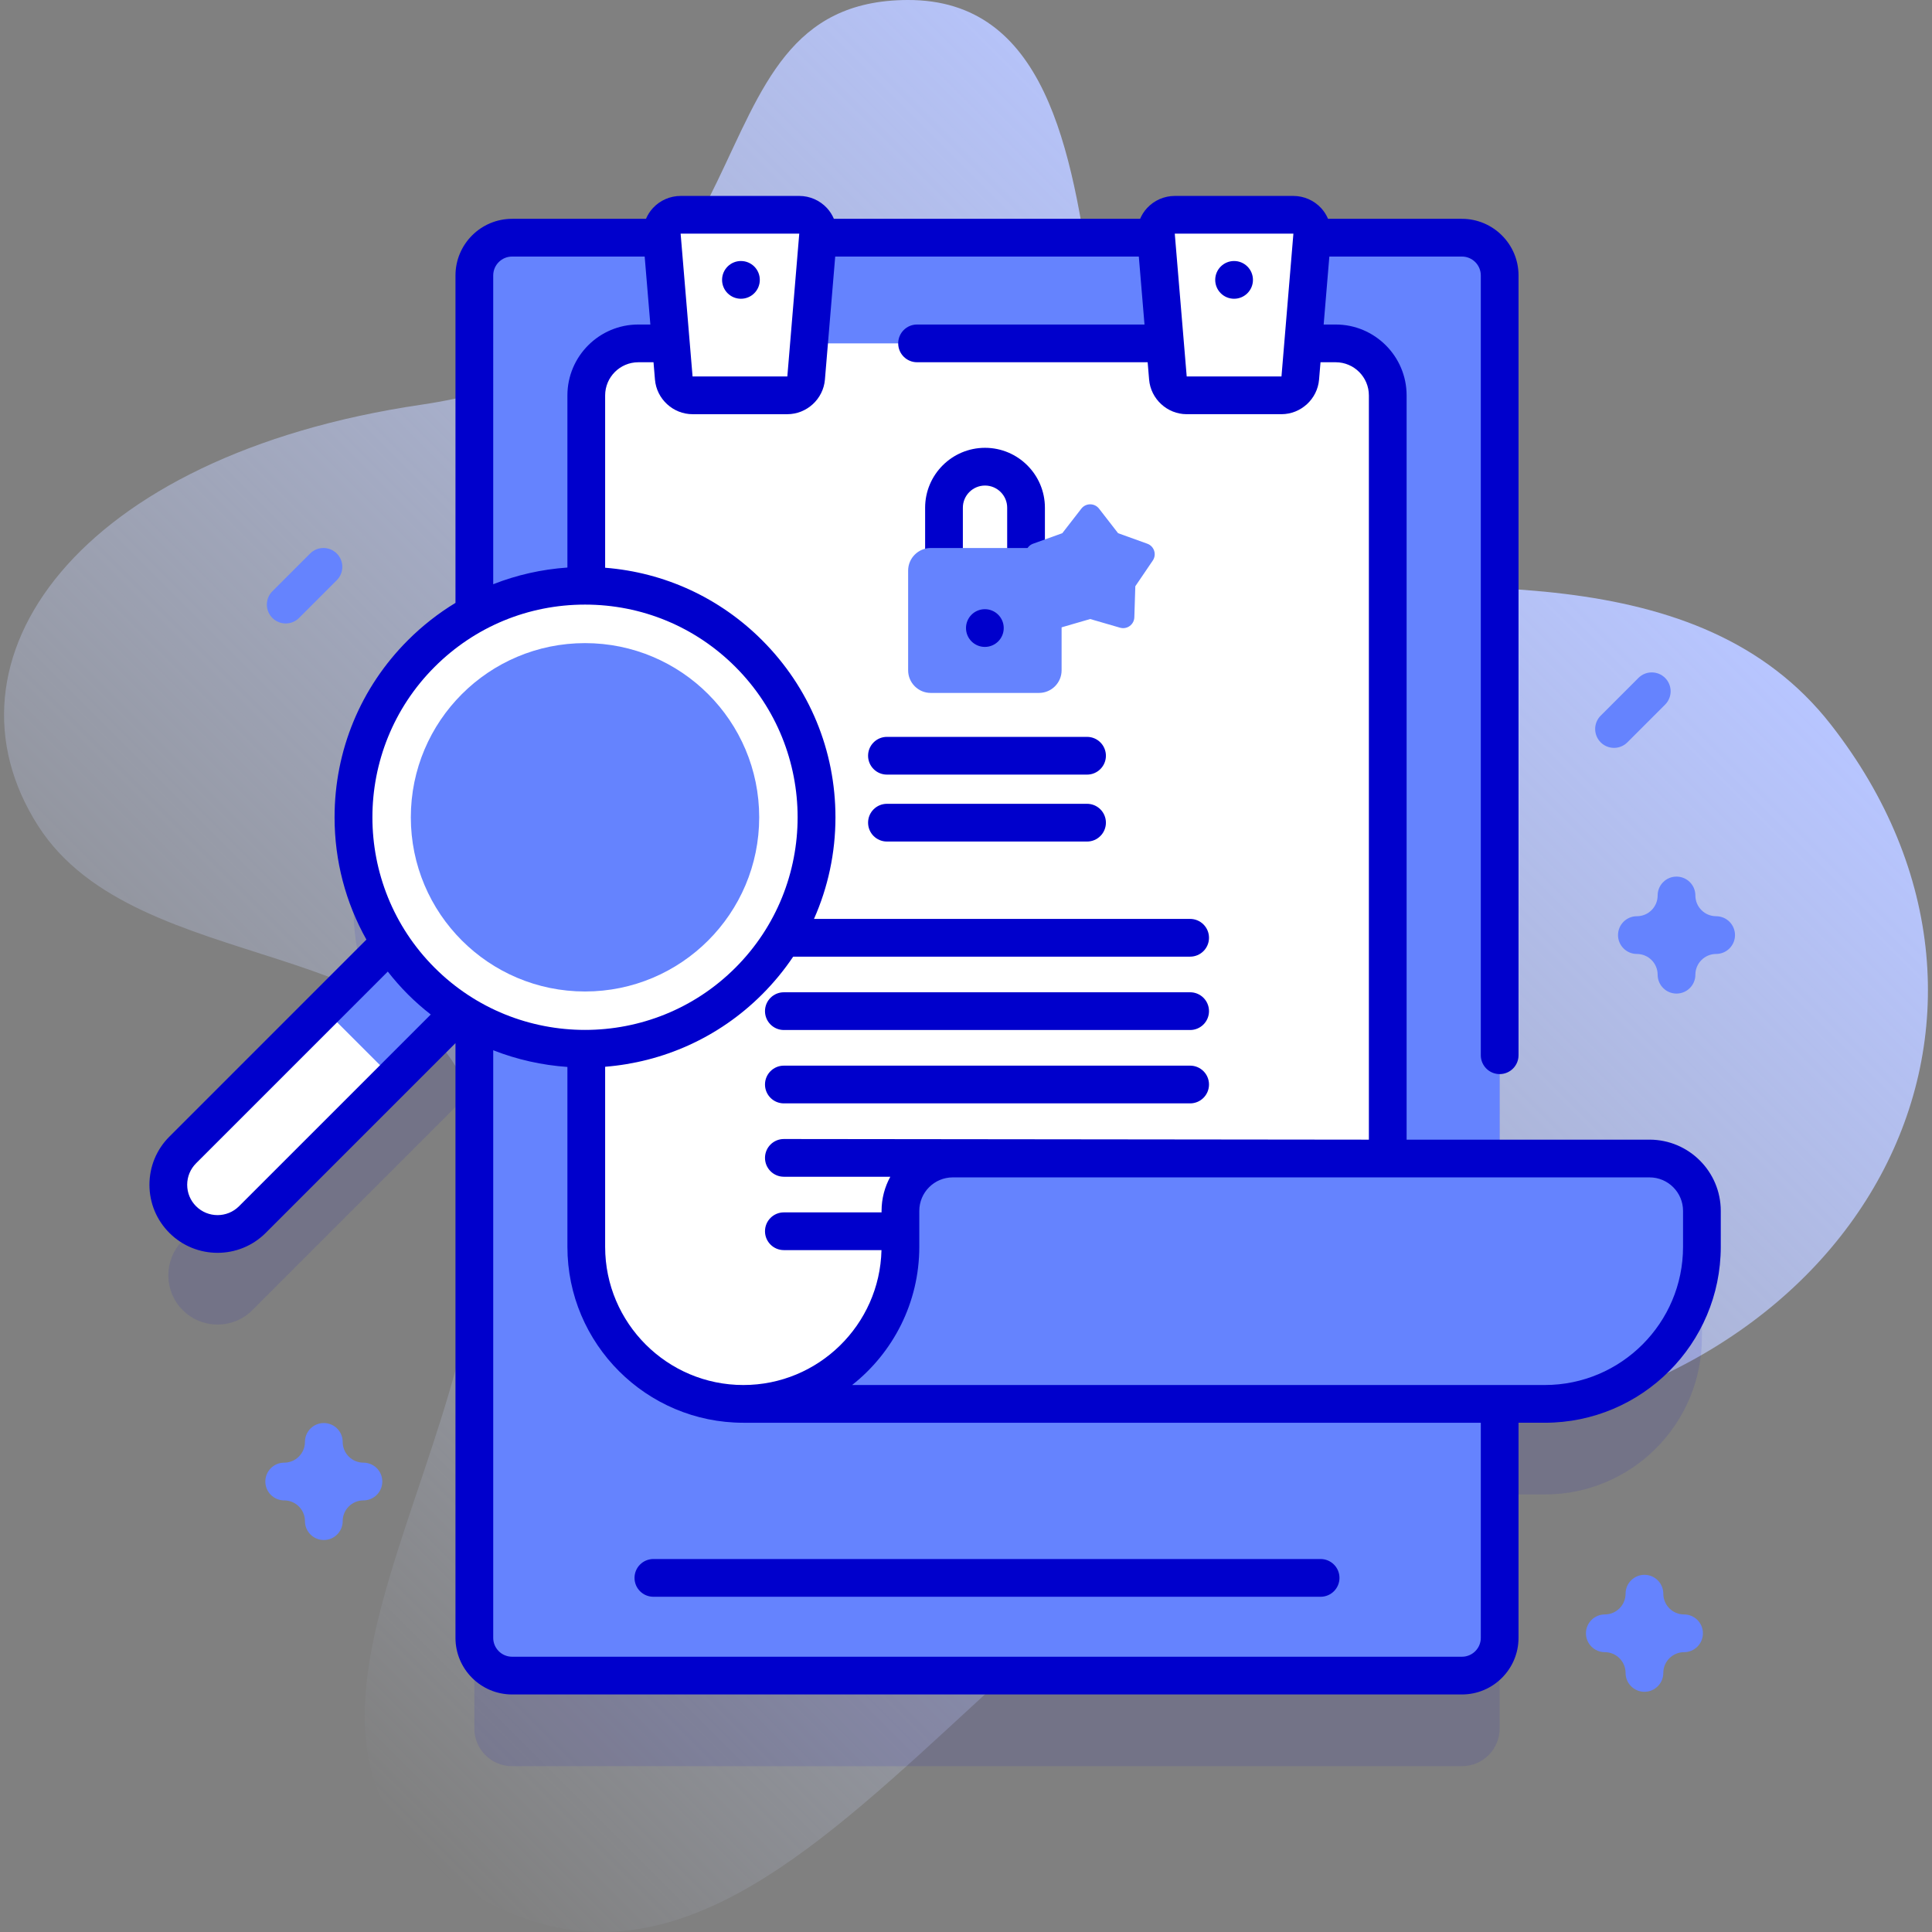
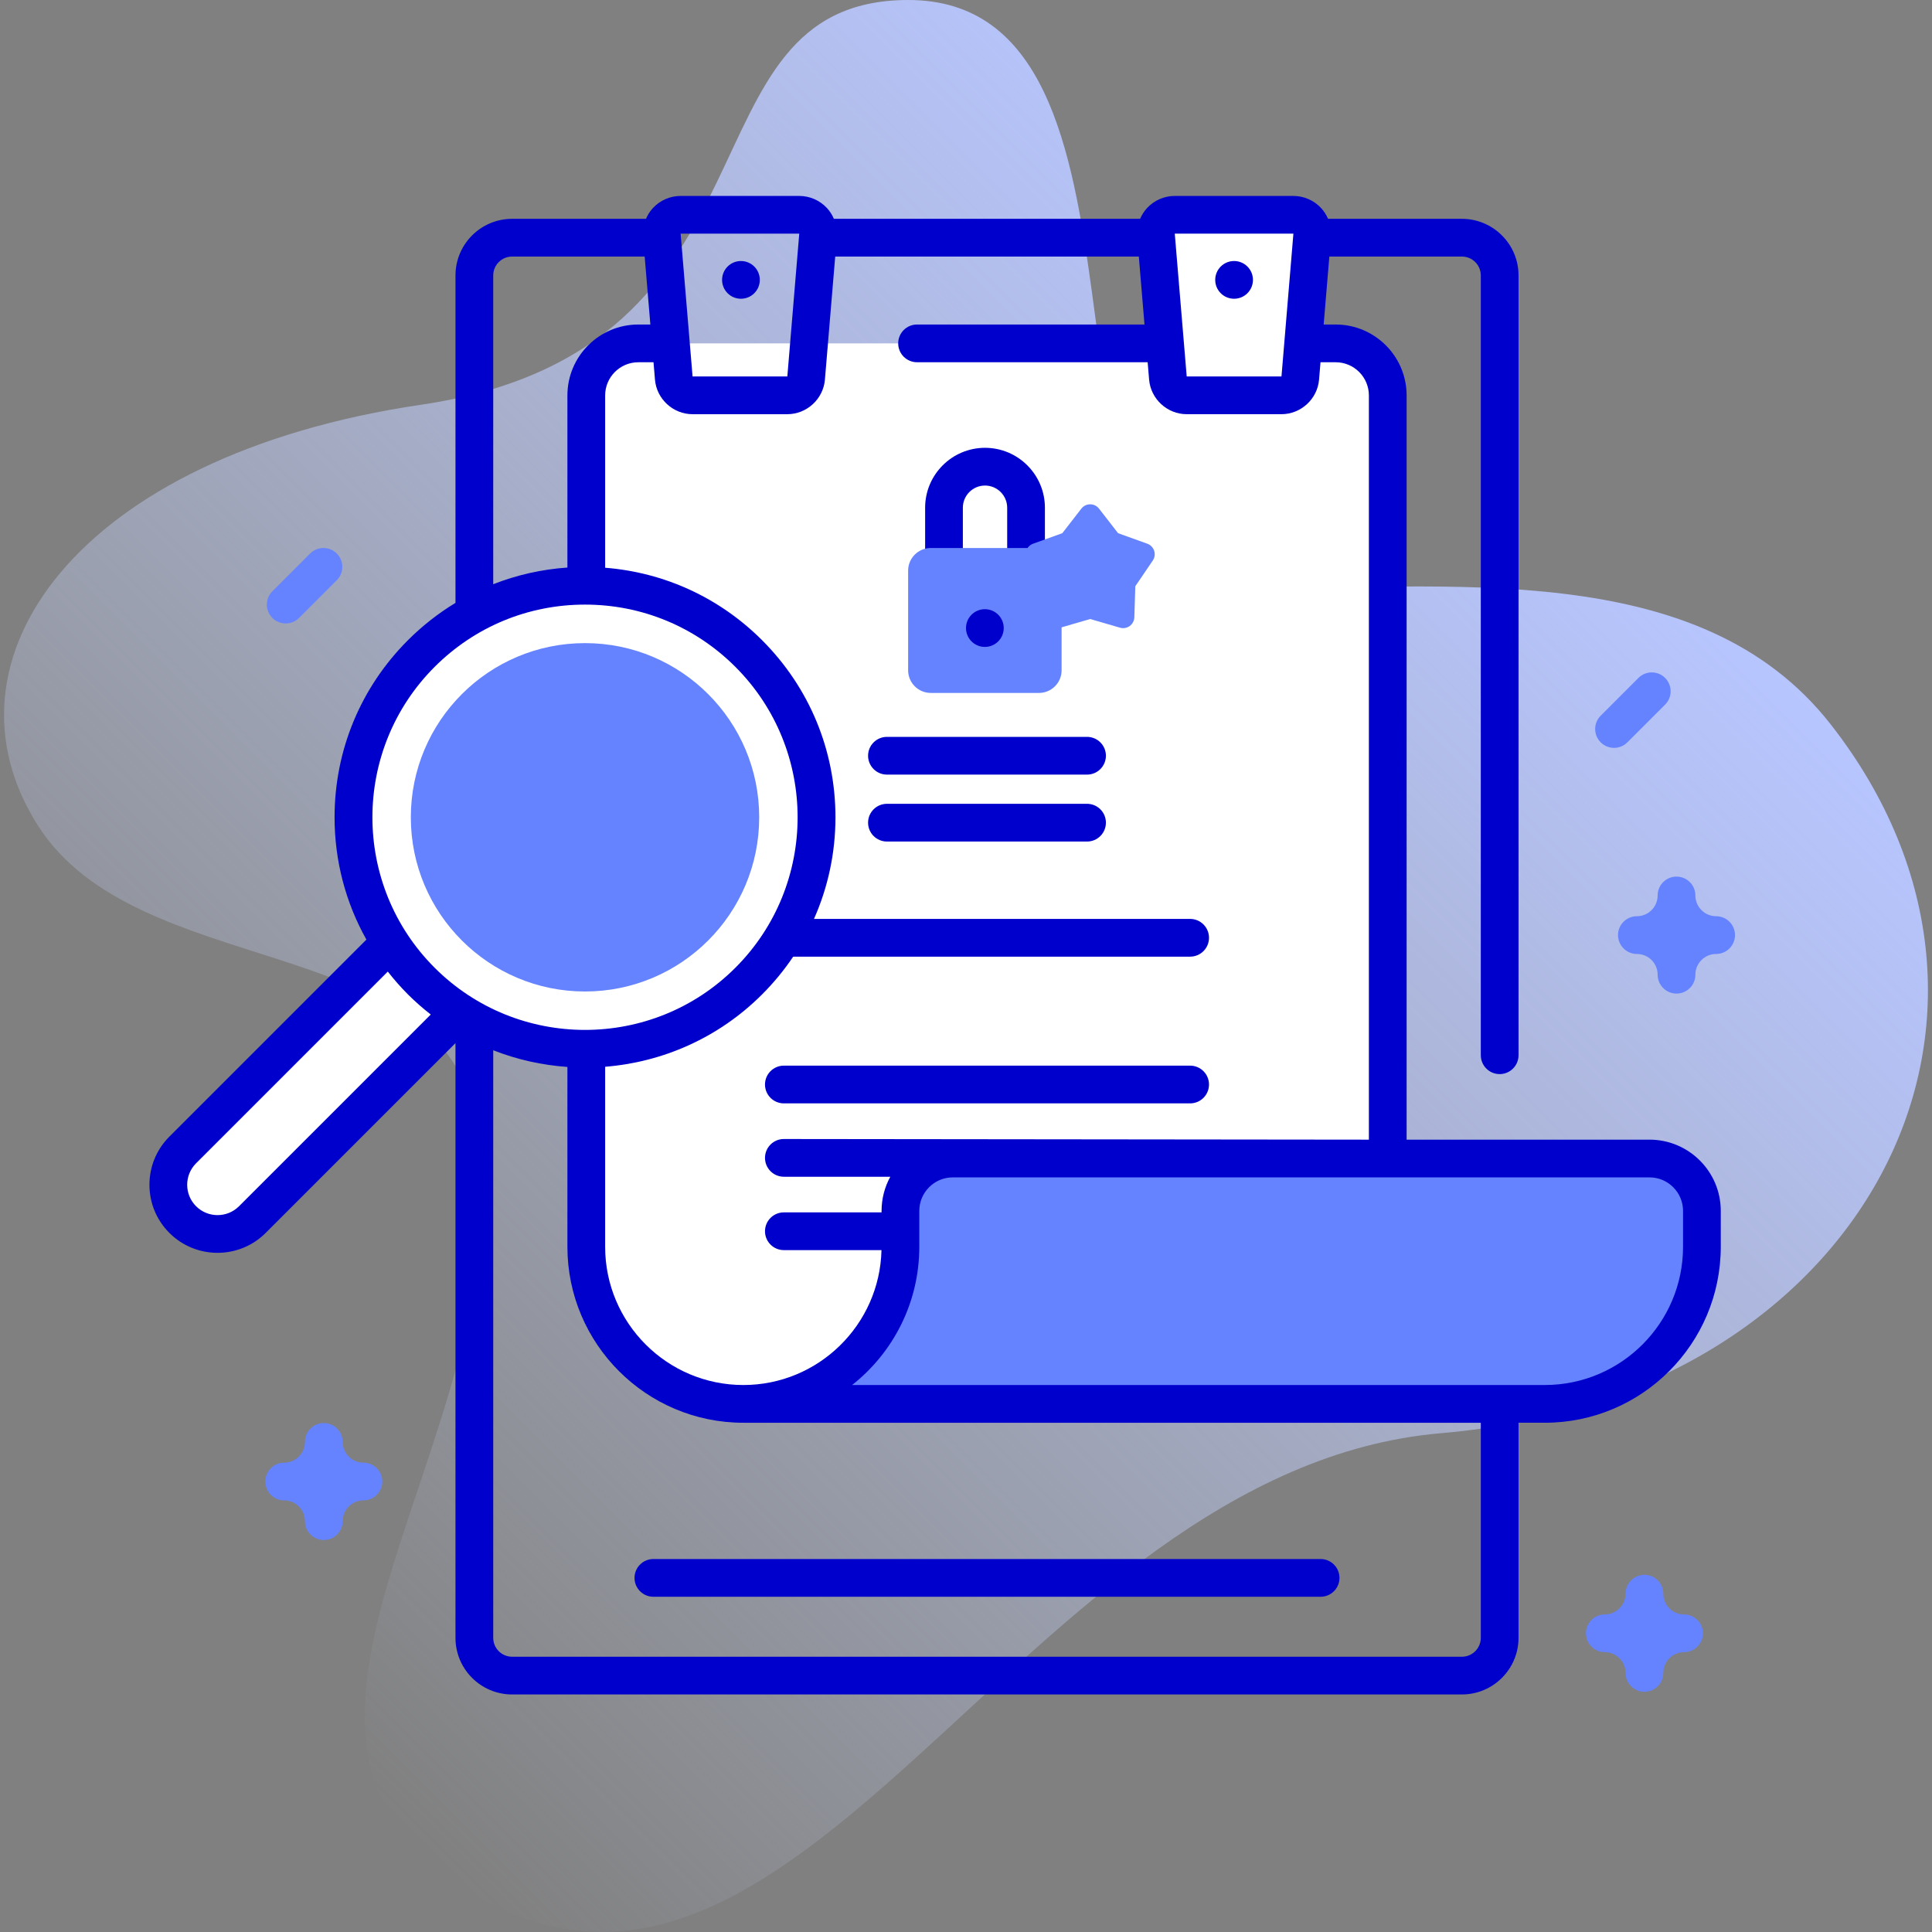
<svg xmlns="http://www.w3.org/2000/svg" id="Capa_1" enable-background="new 0 0 512 512" height="512" viewBox="0 0 512 512" width="512">
  <rect x="0" y="0" width="512" height="512" fill="#808080" stroke="none" />
  <linearGradient id="SVGID_1_" gradientUnits="userSpaceOnUse" x1="55.932" x2="393.005" y1="436.035" y2="98.962">
    <stop offset="0" stop-color="#d2deff" stop-opacity="0" />
    <stop offset="1" stop-color="#b7c5ff" />
  </linearGradient>
  <g>
    <g>
      <path d="m485.162 191.973c-34.714-44.38-100.642-35.908-158.593-35.908-56.854 0-13.465-156.283-86.029-156.065-62.136.187-29.635 92.606-128.931 107.256-91.266 13.465-129.598 67.761-101.478 111.648 26.219 40.919 104.846 28.054 115.33 75.682 17.596 79.932-70.051 162.192-3.43 205.34 89.334 57.859 147.774-110.487 259.847-120.112 112.179-9.636 164.139-110.041 103.284-187.841z" fill="url(#SVGID_1_)" />
    </g>
    <g>
      <g>
-         <path d="m437.148 331.02h-39.724v-234.03c0-5.52-4.47-10-10-10h-251.72c-5.52 0-10 4.48-10 10v89.698c-5.046 2.748-9.794 6.242-14.063 10.512-20.799 20.799-23.535 52.808-8.233 76.571l-54.98 54.979c-5.095 5.095-5.095 13.356 0 18.451 5.095 5.095 13.356 5.095 18.451 0l54.979-54.979c1.259.811 2.542 1.569 3.845 2.279v163.55c0 5.52 4.48 10 10 10h251.72c5.53 0 10-4.48 10-10v-62.007h11.972c22.99 0 41.628-18.637 41.628-41.628v-9.519c.001-7.664-6.212-13.877-13.875-13.877z" fill="#00c" opacity=".1" />
-         <path d="m397.424 72.99v361.06c0 5.52-4.47 10-10 10h-251.72c-5.52 0-10-4.48-10-10v-361.06c0-5.52 4.48-10 10-10h251.72c5.53 0 10 4.48 10 10z" fill="#6583fe" />
        <g>
          <path d="m409.394 372.04h-212.4c-22.99 0-41.63-18.63-41.63-41.63v-225.62c0-7.62 6.18-13.79 13.8-13.79h184.81c7.62 0 13.79 6.17 13.79 13.79v225.62c0 23 18.64 41.63 41.63 41.63z" fill="#fff" />
          <path d="m196.996 372.043h212.4c22.99 0 41.628-18.637 41.628-41.628v-9.519c0-7.663-6.212-13.876-13.876-13.876h-184.648c-7.663 0-13.876 6.212-13.876 13.876v9.519c0 22.993-18.635 41.628-41.628 41.628z" fill="#6583fe" />
        </g>
        <g fill="#fff">
-           <path d="m208.647 104.763h-25.11c-2.6 0-4.766-1.993-4.983-4.583l-3.164-37.839c-.244-2.916 2.057-5.417 4.983-5.417h31.438c2.926 0 5.226 2.501 4.983 5.417l-3.164 37.839c-.217 2.591-2.383 4.583-4.983 4.583z" />
          <path d="m339.6 104.763h-25.11c-2.6 0-4.766-1.993-4.983-4.583l-3.164-37.839c-.244-2.916 2.057-5.417 4.983-5.417h31.438c2.926 0 5.226 2.501 4.983 5.417l-3.164 37.839c-.217 2.591-2.384 4.583-4.983 4.583z" />
        </g>
        <g>
          <g>
            <path d="m250.168 156.339c2.762 0 5-2.239 5-5v-16.791c0-3.238 2.634-5.873 5.872-5.873s5.873 2.634 5.873 5.873v16.791c0 2.761 2.238 5 5 5s5-2.239 5-5v-16.791c0-8.752-7.121-15.873-15.873-15.873s-15.872 7.121-15.872 15.873v16.791c0 2.761 2.238 5 5 5z" fill="#00c" />
          </g>
          <g>
            <path d="m275.336 183.634h-28.671c-3.314 0-6-2.686-6-6v-26.409c0-3.314 2.686-6 6-6h28.671c3.314 0 6 2.686 6 6v26.409c0 3.314-2.687 6-6 6z" fill="#6583fe" />
          </g>
          <path d="m288.912 164.049-7.903 2.296c-1.863.541-3.736-.82-3.797-2.758l-.259-8.226-4.625-6.807c-1.09-1.604-.375-3.806 1.45-4.463l7.743-2.788 5.045-6.503c1.189-1.533 3.504-1.533 4.693 0l5.045 6.503 7.743 2.788c1.825.657 2.54 2.859 1.45 4.463l-4.625 6.807-.259 8.226c-.061 1.939-1.934 3.3-3.797 2.758z" fill="#6583fe" />
        </g>
        <g>
          <g>
            <path d="m48.428 323.201c-5.095-5.095-5.095-13.356 0-18.451l55.354-55.354 18.451 18.451-55.354 55.354c-5.095 5.095-13.356 5.095-18.451 0z" fill="#fff" />
-             <path d="m91.319 254.559h25.409v26.094h-25.409z" fill="#6583fe" transform="matrix(.707 -.707 .707 .707 -158.758 151.936)" />
          </g>
          <circle cx="155.035" cy="216.594" fill="#fff" r="61.369" />
          <circle cx="155.035" cy="216.594" fill="#6583fe" r="46.161" />
        </g>
        <g fill="#00c">
          <path d="m349.974 413.158h-176.82c-2.761 0-5 2.239-5 5s2.239 5 5 5h176.82c2.761 0 5-2.239 5-5s-2.239-5-5-5z" />
-           <path d="m315.397 262.963h-107.666c-2.761 0-5 2.239-5 5s2.239 5 5 5h107.666c2.761 0 5-2.239 5-5s-2.239-5-5-5z" />
          <path d="m315.397 282.406h-107.666c-2.761 0-5 2.239-5 5s2.239 5 5 5h107.666c2.761 0 5-2.239 5-5s-2.239-5-5-5z" />
          <path d="m235.05 205.279h53.028c2.761 0 5-2.239 5-5 0-2.761-2.239-5-5-5h-53.028c-2.761 0-5 2.239-5 5 0 2.761 2.239 5 5 5z" />
          <path d="m235.05 223.017h53.028c2.761 0 5-2.239 5-5s-2.239-5-5-5h-53.028c-2.761 0-5 2.239-5 5 0 2.762 2.239 5 5 5z" />
          <path d="m437.148 302.02h-64.38v-197.229c0-10.362-8.43-18.792-18.792-18.792h-3.191l1.506-18.007h35.137c2.757 0 5 2.243 5 5v206.654c0 2.761 2.239 5 5 5s5-2.239 5-5v-206.654c0-8.271-6.729-15-15-15h-35.484c-.442-1.033-1.048-1.997-1.821-2.837-1.888-2.053-4.571-3.23-7.36-3.23h-31.438c-2.79 0-5.472 1.177-7.36 3.23-.773.84-1.379 1.805-1.82 2.837h-81.154c-.442-1.032-1.047-1.997-1.82-2.837-1.888-2.053-4.571-3.23-7.36-3.23h-31.438c-2.789 0-5.472 1.177-7.36 3.23-.773.84-1.379 1.805-1.821 2.837h-35.484c-8.271 0-15 6.729-15 15v86.777c-4.529 2.747-8.762 6.054-12.604 9.895-12.536 12.536-19.439 29.203-19.439 46.93 0 11.537 2.941 22.616 8.438 32.408l-52.211 52.212c-3.409 3.408-5.286 7.94-5.286 12.761 0 4.82 1.877 9.353 5.286 12.761 3.518 3.518 8.139 5.277 12.761 5.277 4.621 0 9.243-1.759 12.761-5.277l50.293-50.293v157.607c0 8.271 6.729 15 15 15h251.719c8.271 0 15-6.729 15-15v-57.007h6.968c25.711 0 46.628-20.917 46.628-46.628v-9.519c.002-10.408-8.466-18.876-18.874-18.876zm-94.384-240.096-3.159 37.839h-25.115l-3.164-37.839zm-124.152 38.672 2.726-32.604h80.461l1.505 18.007h-60.274c-2.761 0-5 2.239-5 5s2.239 5 5 5h61.11l.384 4.598c.43 5.14 4.807 9.167 9.965 9.167h25.11c5.158 0 9.535-4.026 9.965-9.167l.384-4.597h4.027c4.848 0 8.792 3.944 8.792 8.792v197.228l-155.036-.171c-2.761 0-5 2.239-5 5s2.239 5 5 5h28.209c-1.475 2.688-2.316 5.771-2.316 9.047v.396h-25.893c-2.761 0-5 2.239-5 5s2.239 5 5 5h25.871c-.469 19.792-16.703 35.751-36.606 35.751-20.197 0-36.628-16.431-36.628-36.628v-47.712c15.176-1.213 30.013-7.595 41.597-19.178 3.097-3.097 5.848-6.449 8.238-10.004h105.194c2.761 0 5-2.239 5-5 0-2.761-2.239-5-5-5h-99.683c3.717-8.369 5.69-17.494 5.69-26.926 0-17.728-6.903-34.395-19.439-46.93-11.269-11.269-25.881-17.968-41.597-19.21v-45.663c0-4.848 3.944-8.792 8.792-8.792h4.027l.384 4.598c.43 5.14 4.807 9.167 9.965 9.167h25.11c5.159-.002 9.536-4.028 9.966-9.169zm-6.801-38.672-3.159 37.839h-25.115l-3.164-37.839zm-81.102 11.068c0-2.757 2.243-5 5-5h35.137l1.506 18.007h-3.191c-10.362 0-18.792 8.43-18.792 18.792v45.615c-6.816.471-13.428 1.967-19.66 4.42zm-15.533 103.744c10.646-10.647 24.802-16.51 39.859-16.51s29.212 5.863 39.858 16.51c21.979 21.978 21.979 57.74 0 79.718-21.978 21.979-57.74 21.978-79.717 0-21.978-21.979-21.978-57.74 0-79.718zm-51.832 142.93c-3.138 3.137-8.243 3.137-11.381 0-1.52-1.52-2.356-3.541-2.356-5.69s.837-4.17 2.357-5.69l50.804-50.805c1.65 2.1 3.419 4.126 5.337 6.044 1.927 1.927 3.954 3.693 6.047 5.333zm329.084 114.384c0 2.757-2.243 5-5 5h-251.719c-2.757 0-5-2.243-5-5v-155.721c6.33 2.484 12.964 3.954 19.66 4.422v47.665c0 25.711 20.917 46.628 46.628 46.628h164.582 30.85v57.006zm53.596-103.635c0 20.197-16.431 36.628-36.628 36.628h-47.818-135.758c10.835-8.546 17.804-21.789 17.804-36.628v-9.519c0-4.894 3.982-8.876 8.876-8.876h184.648c4.894 0 8.876 3.982 8.876 8.876z" />
          <circle cx="261" cy="166.441" r="5" />
          <circle cx="196.357" cy="74.172" r="5" />
          <circle cx="327.045" cy="74.172" r="5" />
        </g>
      </g>
      <g>
        <path d="m435.794 448.343c-2.761 0-5-2.239-5-5 0-3.033-2.467-5.5-5.5-5.5-2.761 0-5-2.239-5-5s2.239-5 5-5c3.033 0 5.5-2.467 5.5-5.5 0-2.761 2.239-5 5-5s5 2.239 5 5c0 3.033 2.467 5.5 5.5 5.5 2.761 0 5 2.239 5 5s-2.239 5-5 5c-3.033 0-5.5 2.467-5.5 5.5 0 2.762-2.239 5-5 5z" fill="#6583fe" />
      </g>
      <g>
        <path d="m444.293 263.309c-2.761 0-5-2.239-5-5 0-3.033-2.467-5.5-5.5-5.5-2.761 0-5-2.239-5-5s2.239-5 5-5c3.033 0 5.5-2.467 5.5-5.5 0-2.761 2.239-5 5-5s5 2.239 5 5c0 3.033 2.467 5.5 5.5 5.5 2.761 0 5 2.239 5 5s-2.239 5-5 5c-3.033 0-5.5 2.467-5.5 5.5 0 2.761-2.239 5-5 5z" fill="#6583fe" />
      </g>
      <g>
        <path d="m85.815 408.121c-2.761 0-5-2.239-5-5 0-3.033-2.467-5.5-5.5-5.5-2.761 0-5-2.239-5-5s2.239-5 5-5c3.033 0 5.5-2.467 5.5-5.5 0-2.761 2.239-5 5-5s5 2.239 5 5c0 3.033 2.467 5.5 5.5 5.5 2.761 0 5 2.239 5 5s-2.239 5-5 5c-3.033 0-5.5 2.467-5.5 5.5 0 2.761-2.239 5-5 5z" fill="#6583fe" />
      </g>
      <g>
        <path d="m75.718 165.225c-1.28 0-2.559-.488-3.536-1.464-1.953-1.953-1.953-5.119 0-7.071l10-10c1.953-1.952 5.118-1.952 7.071 0 1.953 1.953 1.953 5.119 0 7.071l-10 10c-.976.976-2.255 1.464-3.535 1.464z" fill="#6583fe" />
      </g>
      <g>
        <path d="m427.735 198.194c-1.28 0-2.559-.488-3.536-1.464-1.953-1.953-1.953-5.119 0-7.071l10-10c1.953-1.952 5.118-1.952 7.071 0 1.953 1.953 1.953 5.119 0 7.071l-10 10c-.976.975-2.255 1.464-3.535 1.464z" fill="#6583fe" />
      </g>
    </g>
  </g>
</svg>